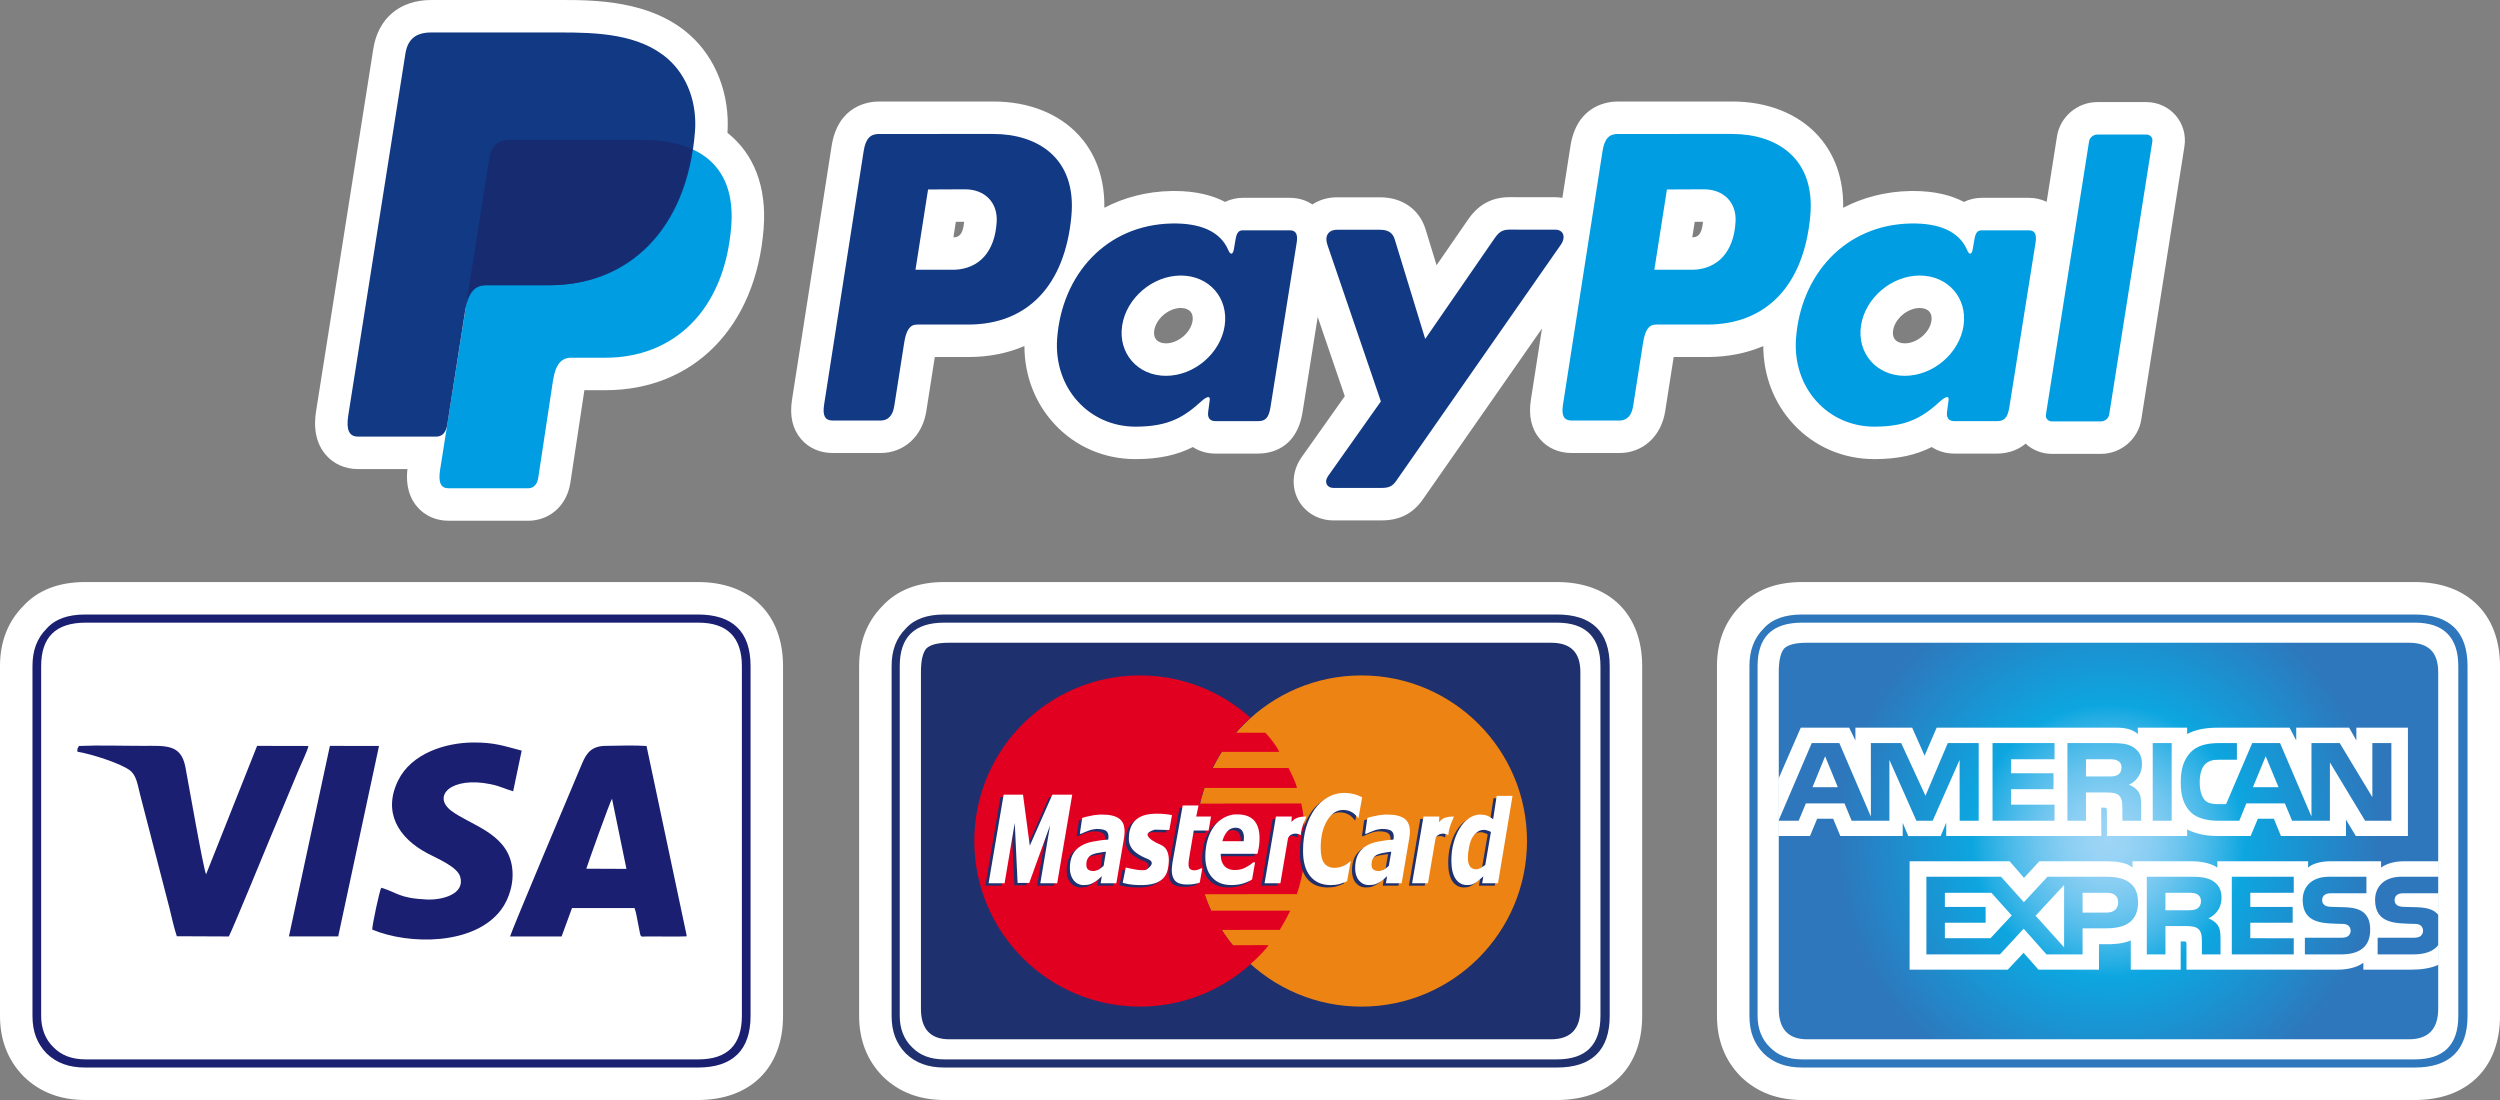
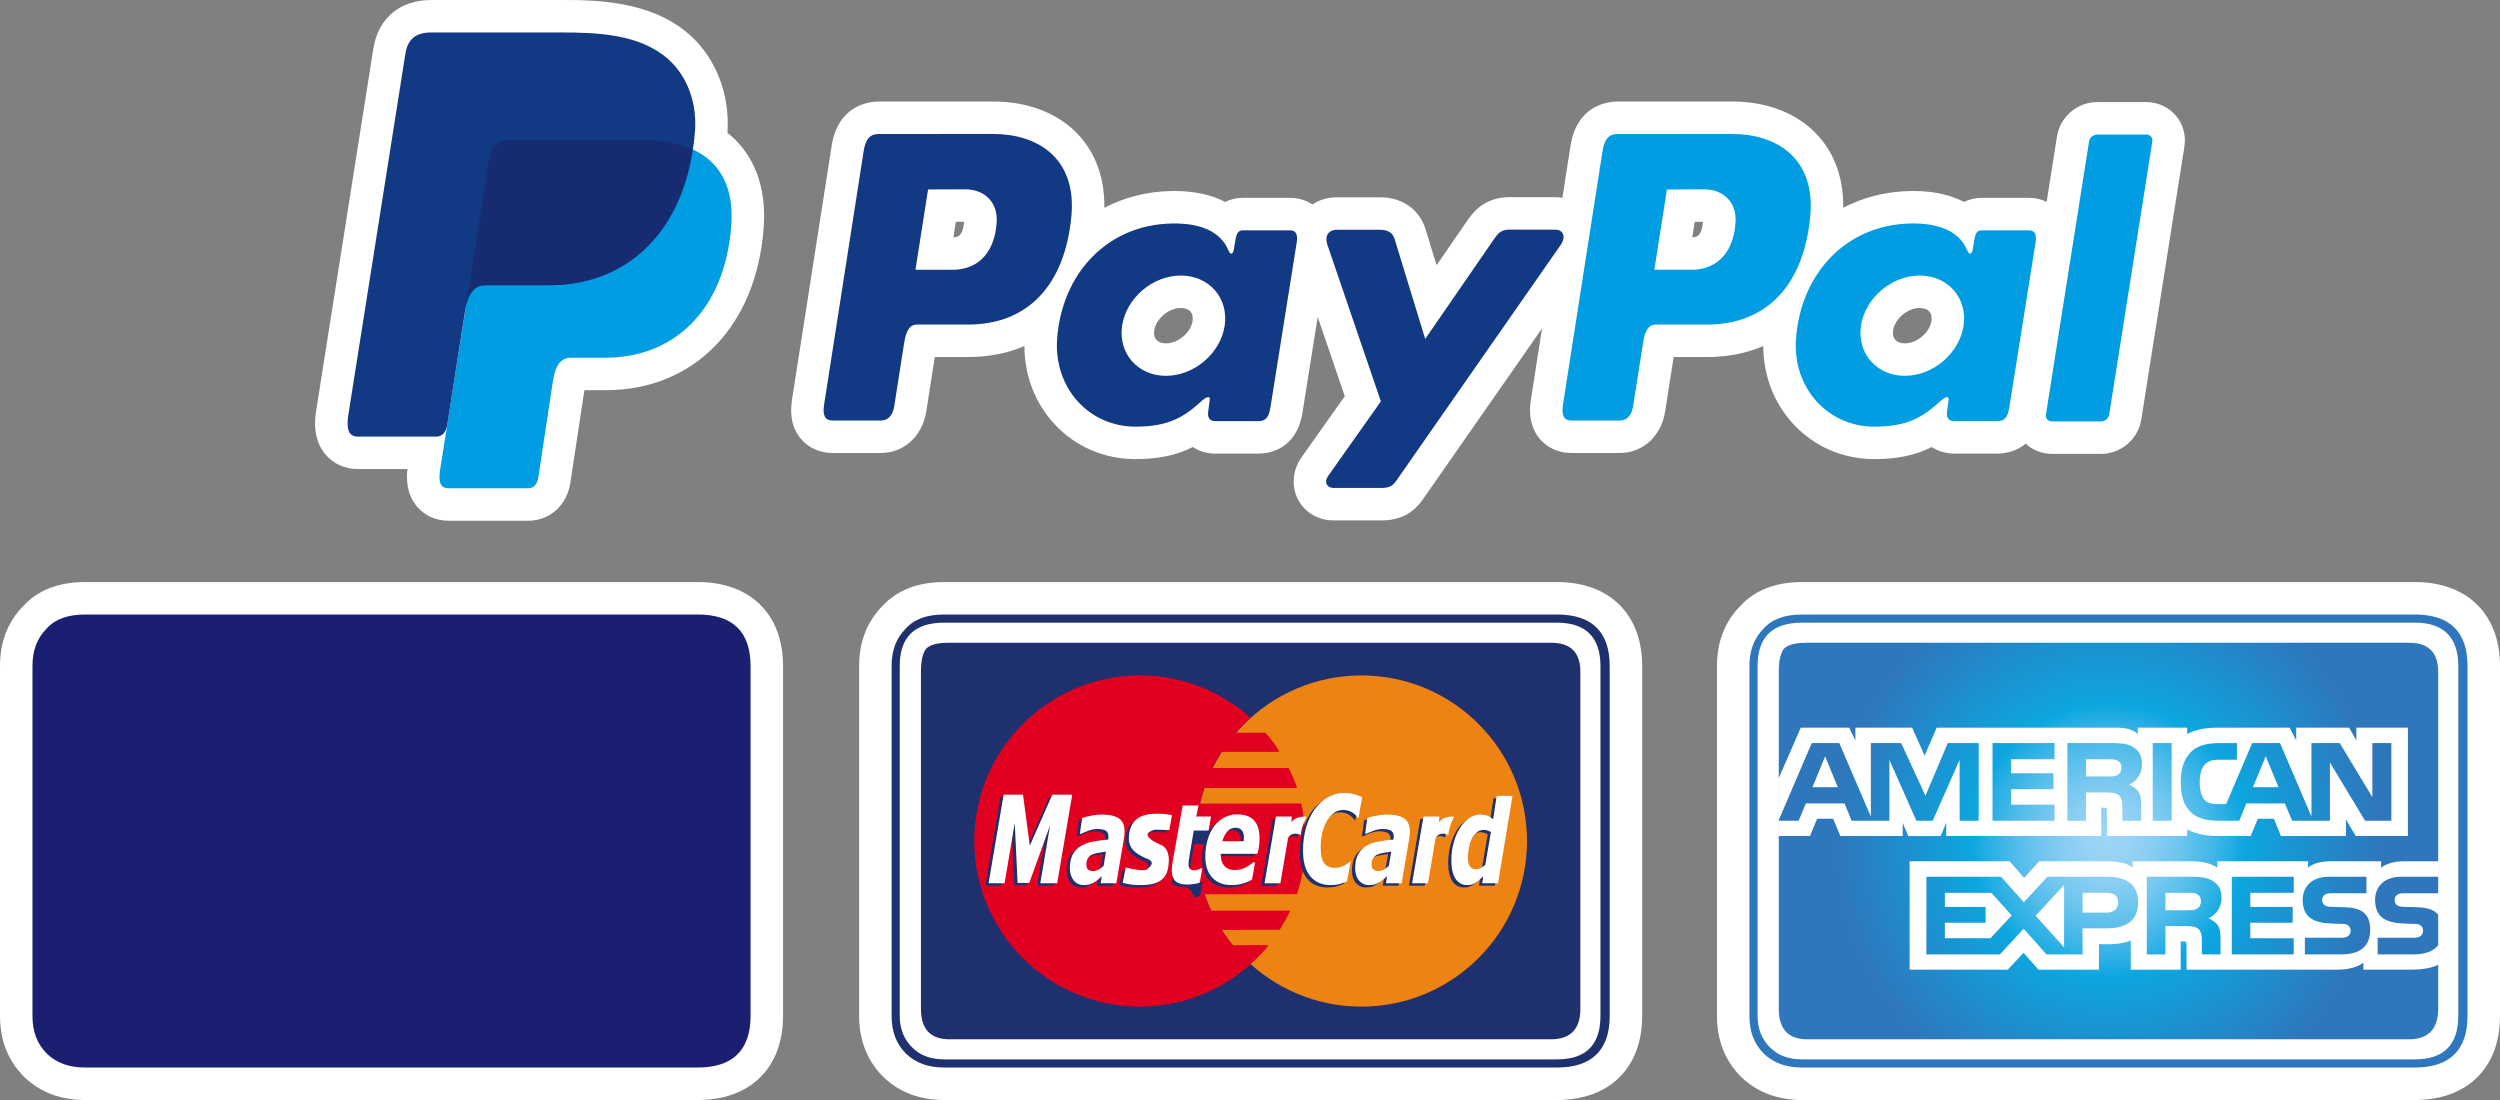
<svg xmlns="http://www.w3.org/2000/svg" version="1.1" id="Capa_1" x="0px" y="0px" width="300px" height="132px" viewBox="0 0 300 132" enable-background="new 0 0 300 132" xml:space="preserve">
  <rect x="0" y="0" width="300" height="132" fill="#808080" stroke="none" />
  <g>
    <g>
      <g>
        <path fill="#FFFFFF" d="M186.841,69.845h-73.526c-3.189,0-5.7,0.981-7.464,2.918c-1.828,1.871-2.755,4.283-2.755,7.171v41.978     c0,2.877,0.941,5.304,2.797,7.213c0.026,0.027,0.052,0.053,0.079,0.079c1.91,1.856,4.381,2.797,7.344,2.797h73.526     c6.303,0,10.219-3.866,10.219-10.088V79.934C197.06,73.71,193.144,69.845,186.841,69.845L186.841,69.845z" />
        <g>
          <path fill-rule="evenodd" clip-rule="evenodd" fill="#1E306D" d="M193.164,79.933c0-4.139-2.151-6.192-6.323-6.192h-73.526      c-2.086,0-3.617,0.554-4.628,1.694c-1.14,1.141-1.694,2.608-1.694,4.498v41.978c0,1.889,0.554,3.324,1.694,4.497      c1.174,1.141,2.673,1.695,4.628,1.695h73.526c4.172,0,6.323-2.086,6.323-6.192V79.933L193.164,79.933z" />
          <path fill-rule="evenodd" clip-rule="evenodd" fill="#FFFFFF" d="M186.84,74.719c3.455,0,5.215,1.76,5.215,5.215v41.978      c0,3.487-1.76,5.214-5.215,5.214h-73.526c-1.662,0-2.933-0.488-3.878-1.466c-0.978-0.945-1.467-2.249-1.467-3.748V79.933      c0-3.454,1.728-5.215,5.345-5.215H186.84L186.84,74.719z" />
          <path fill-rule="evenodd" clip-rule="evenodd" fill="#1E306D" d="M189.644,121.063c0,2.412-1.173,3.651-3.52,3.651h-72.222      c-2.249,0-3.389-1.239-3.389-3.651l0,0v-9.092V80.65c0-1.336,0.196-2.249,0.619-2.803c0.489-0.489,1.368-0.717,2.77-0.717l0,0      h72.222c2.347,0,3.52,1.141,3.52,3.52V121.063z" />
          <path fill="#ED8313" d="M143.497,100.922c0-10.975,8.897-19.871,19.872-19.871c10.976,0,19.871,8.896,19.871,19.871      c0,10.974-8.894,19.872-19.871,19.872C152.394,120.794,143.497,111.896,143.497,100.922L143.497,100.922z" />
          <path fill="#E10020" d="M150.058,86.13c0.01,0-1.041,0.909-1.742,1.798h3.535c0,0,1.209,1.307,1.656,2.293h-6.911      c0,0-0.669,1.052-1.115,1.942h9.14c0,0,0.836,1.563,1.018,2.389h-11.114c0,0-0.381,1.083-0.542,1.879l12.166-0.015      c0.335,1.528,1.145,5.969-0.526,10.876l-11.051,0.014c0.176,0.587,0.478,1.385,0.765,1.973h9.491      c-0.383,0.798-0.942,1.8-1.259,2.305l-6.958,0.005c0.367,0.556,0.955,1.433,1.337,1.832l4.284-0.003      c-0.803,1.11-2.165,2.261-2.165,2.261h-0.034l0.045,0.014c-3.52,3.17-8.181,5.099-13.291,5.099      c-10.976,0-19.872-8.898-19.872-19.872c0-10.975,8.896-19.871,19.872-19.871C141.888,81.05,146.54,82.971,150.058,86.13      L150.058,86.13z" />
          <path fill="#1E306D" d="M140.256,98.101l-0.32,1.788l-1.743-0.045c0,0-0.871,0.23-0.871,0.596c0,0.366,0.641,0.825,1.605,1.24      c0.963,0.412,1.008,1.556,0.918,2.336c-0.092,0.779-0.229,2.397-3.028,2.478c-1.604,0.045-2.476-0.276-2.476-0.276l0.367-1.833      c0,0,2.064,0.551,2.523,0.229c0.458-0.321,1.008-0.872,0.137-1.238c-0.871-0.366-2.292-0.963-2.292-2.43      c0-1.468,0.596-2.293,1.513-2.707C137.505,97.827,139.111,97.87,140.256,98.101L140.256,98.101z" />
          <polygon fill="#1E306D" points="126.48,106.28 124.454,106.28 125.631,99.314 123.127,106.239 121.728,106.239 121.39,99.036       120.164,106.28 118.247,106.28 120.055,95.647 122.379,95.647 123.193,101.77 125.899,95.647 128.286,95.647 126.48,106.28           " />
-           <path fill="#1E306D" d="M142.068,106.43c-0.66,0-1.131-0.15-1.414-0.425c-0.282-0.299-0.425-0.748-0.425-1.322      c0-0.15,0.016-0.297,0.032-0.425c0.015-0.15,0.047-0.321,0.062-0.512l1.219-6.807h1.901l-0.276,1.33h1.776l-0.299,1.682h-1.776      l-0.487,2.899c-0.032,0.192-0.063,0.382-0.094,0.597c-0.031,0.191-0.048,0.383-0.048,0.512c0,0.299,0.048,0.489,0.174,0.596      c0.111,0.106,0.299,0.171,0.551,0.171c0.094,0,0.219-0.021,0.377-0.065c0.157-0.063,0.299-0.106,0.391-0.171h0.158l-0.3,1.705      c-0.22,0.085-0.439,0.128-0.675,0.169C142.681,106.41,142.397,106.43,142.068,106.43L142.068,106.43z" />
+           <path fill="#1E306D" d="M142.068,106.43c-0.66,0-1.131-0.15-1.414-0.425c0-0.15,0.016-0.297,0.032-0.425c0.015-0.15,0.047-0.321,0.062-0.512l1.219-6.807h1.901l-0.276,1.33h1.776l-0.299,1.682h-1.776      l-0.487,2.899c-0.032,0.192-0.063,0.382-0.094,0.597c-0.031,0.191-0.048,0.383-0.048,0.512c0,0.299,0.048,0.489,0.174,0.596      c0.111,0.106,0.299,0.171,0.551,0.171c0.094,0,0.219-0.021,0.377-0.065c0.157-0.063,0.299-0.106,0.391-0.171h0.158l-0.3,1.705      c-0.22,0.085-0.439,0.128-0.675,0.169C142.681,106.41,142.397,106.43,142.068,106.43L142.068,106.43z" />
          <path fill="#1E306D" d="M155.705,100.509c-0.413-0.321-1.339-0.255-1.531,0.402l-0.911,5.369h-1.9l1.367-8.011h1.901      l-0.041,0.646c0.363-0.362,0.766-0.668,1.785-0.637C156.436,98.28,155.758,99.468,155.705,100.509L155.705,100.509z" />
          <path fill="#1E306D" d="M159.296,106.495c-1.051,0-1.884-0.363-2.45-1.067c-0.584-0.702-0.864-1.725-0.864-3.047      c0-1.042,0.125-1.982,0.376-2.834c0.249-0.85,0.612-1.575,1.053-2.195c0.437-0.595,0.958-1.065,1.571-1.405      c0.596-0.341,1.241-0.511,1.918-0.511c0.533,0,1.035,0.085,1.507,0.234c0.229,0.079,0.665,0.287,0.665,0.287l-0.44,2.526      c-0.22-0.28-0.441-0.499-0.667-0.66c-0.329-0.212-0.722-0.339-1.16-0.339c-0.786,0-1.429,0.425-1.935,1.277      c-0.518,0.852-0.767,1.939-0.767,3.259c0,0.853,0.142,1.473,0.422,1.855c0.283,0.363,0.694,0.554,1.226,0.554      c0.488,0,0.944-0.127,1.367-0.385c0.203-0.131,0.401-0.27,0.591-0.428l-0.441,2.411c0,0-0.229,0.112-0.338,0.15      c-0.266,0.104-0.503,0.169-0.705,0.235C160.002,106.454,159.689,106.495,159.296,106.495L159.296,106.495z" />
          <path fill="#1E306D" d="M131.158,106.005c-0.078,0.064-0.157,0.107-0.22,0.148c-0.205,0.108-0.377,0.193-0.55,0.258      c-0.174,0.043-0.41,0.085-0.723,0.085c-0.488,0-0.895-0.193-1.194-0.554c-0.315-0.382-0.471-0.874-0.471-1.47      c0-0.64,0.11-1.173,0.329-1.62c0.22-0.427,0.551-0.791,0.99-1.044c0.409-0.255,0.896-0.426,1.447-0.533l0.392-0.065      c0.456-0.085,0.927-0.148,1.445-0.17c0-0.043,0-0.085,0.015-0.148c0.016-0.066,0.016-0.129,0.016-0.214      c0-0.34-0.109-0.575-0.345-0.725c-0.237-0.128-0.581-0.191-1.037-0.191h-0.094c-0.283,0.02-0.596,0.085-0.943,0.213      c-0.377,0.15-0.659,0.255-0.848,0.363h-0.172l0.282-1.897c0.219-0.085,0.565-0.17,1.02-0.255c0.22-0.066,0.441-0.085,0.66-0.108      c0.236-0.042,0.488-0.042,0.722-0.042c0.927,0,1.602,0.17,2.043,0.49c0.439,0.32,0.644,0.832,0.644,1.534      c0,0.086,0,0.213-0.016,0.364c-0.015,0.15-0.031,0.276-0.046,0.403l-0.928,5.455h-1.886l0.143-0.852      c-0.111,0.107-0.268,0.235-0.426,0.385C131.316,105.876,131.238,105.941,131.158,106.005L131.158,106.005z M131.158,102.681      c-0.204,0.043-0.377,0.106-0.518,0.17c-0.22,0.107-0.377,0.255-0.488,0.447c-0.125,0.193-0.174,0.449-0.174,0.767      c0,0.278,0.079,0.468,0.222,0.575c0.157,0.108,0.361,0.171,0.659,0.171c0.094,0,0.188-0.02,0.299-0.063      c0.094-0.022,0.188-0.065,0.299-0.108c0.204-0.126,0.408-0.278,0.596-0.447l0.284-1.705c-0.33,0.043-0.66,0.085-0.944,0.151      C131.316,102.639,131.238,102.659,131.158,102.681L131.158,102.681z" />
          <path fill="#1E306D" d="M147.59,99.655c-0.252,0.04-0.487,0.168-0.676,0.383c-0.268,0.298-0.471,0.681-0.613,1.192h1.288h1.273      c0-0.085,0.016-0.15,0.016-0.235c0-0.063,0.015-0.148,0.015-0.213c0-0.384-0.094-0.659-0.268-0.874      c-0.173-0.189-0.408-0.296-0.738-0.296C147.794,99.612,147.683,99.633,147.59,99.655L147.59,99.655z M147.59,104.683h0.283      c0.408,0,0.801-0.085,1.178-0.278c0.362-0.192,0.69-0.405,0.959-0.639h0.22l-0.363,2.067c-0.361,0.214-0.755,0.383-1.162,0.489      c-0.345,0.107-0.723,0.15-1.116,0.172h-0.173c-1.021,0-1.791-0.3-2.341-0.917c-0.551-0.597-0.818-1.429-0.818-2.493      c0-0.724,0.094-1.406,0.267-2.005c0.174-0.617,0.44-1.149,0.77-1.618c0.33-0.448,0.722-0.788,1.21-1.066      c0.345-0.169,0.708-0.297,1.084-0.362c0.173-0.02,0.345-0.02,0.519-0.02c0.879,0,1.539,0.233,1.995,0.724      c0.439,0.468,0.659,1.193,0.659,2.129c0,0.321-0.017,0.641-0.063,0.96c-0.048,0.298-0.11,0.618-0.189,0.916h-2.922h-1.477v0.085      v0.085c0,0.554,0.157,0.981,0.44,1.298C146.788,104.471,147.135,104.64,147.59,104.683L147.59,104.683z" />
          <path fill="#1E306D" d="M165.396,106.005c-0.08,0.064-0.158,0.107-0.236,0.148c-0.19,0.108-0.378,0.193-0.551,0.258      c-0.173,0.043-0.411,0.085-0.708,0.085c-0.503,0-0.897-0.193-1.208-0.554c-0.314-0.382-0.459-0.874-0.459-1.47      c0-0.64,0.113-1.173,0.333-1.62c0.218-0.427,0.551-0.791,0.974-1.044c0.408-0.255,0.895-0.426,1.458-0.533      c0.128-0.022,0.254-0.043,0.396-0.065c0.437-0.085,0.926-0.148,1.428-0.17c0.017-0.043,0.017-0.085,0.034-0.148      c0-0.066,0.014-0.129,0.014-0.214c0-0.34-0.125-0.575-0.345-0.725c-0.237-0.128-0.58-0.191-1.038-0.191h-0.093      c-0.301,0.02-0.614,0.085-0.944,0.213c-0.378,0.15-0.658,0.255-0.848,0.363h-0.173l0.267-1.897      c0.22-0.085,0.566-0.17,1.036-0.255c0.22-0.066,0.442-0.085,0.661-0.108c0.235-0.042,0.47-0.042,0.722-0.042      c0.926,0,1.602,0.17,2.043,0.49c0.424,0.32,0.643,0.832,0.643,1.534c0,0.086,0,0.213-0.017,0.364      c-0.016,0.15-0.031,0.276-0.045,0.403l-0.928,5.455h-1.886l0.142-0.852c-0.124,0.107-0.269,0.235-0.44,0.385L165.396,106.005      L165.396,106.005z M165.396,102.681c-0.205,0.043-0.379,0.106-0.536,0.17c-0.202,0.107-0.374,0.255-0.488,0.447      c-0.108,0.193-0.174,0.449-0.174,0.767c0,0.278,0.081,0.468,0.238,0.575c0.14,0.108,0.361,0.171,0.643,0.171      c0.096,0,0.205-0.02,0.316-0.063c0.093-0.022,0.187-0.065,0.28-0.108c0.22-0.126,0.411-0.278,0.598-0.447l0.299-1.705      c-0.345,0.043-0.659,0.085-0.959,0.151C165.536,102.639,165.459,102.659,165.396,102.681L165.396,102.681z" />
          <path fill="#1E306D" d="M173.411,100.509c-0.416-0.321-1.339-0.255-1.531,0.402l-0.911,5.369h-1.899l1.366-8.011h1.9      l-0.04,0.646c0.363-0.362,0.766-0.668,1.785-0.637C174.143,98.28,173.461,99.468,173.411,100.509L173.411,100.509z" />
          <path fill-rule="evenodd" clip-rule="evenodd" fill="#1E306D" d="M177.145,99.973c-0.094,0.043-0.188,0.108-0.268,0.17      c-0.249,0.17-0.455,0.428-0.628,0.724c-0.14,0.298-0.265,0.641-0.345,1.088c-0.094,0.425-0.142,0.854-0.142,1.258      c0,0.49,0.094,0.829,0.253,1.045c0.172,0.232,0.423,0.34,0.756,0.34c0.124,0,0.25-0.023,0.375-0.085      c0.063-0.023,0.111-0.043,0.172-0.086c0.191-0.107,0.364-0.215,0.533-0.363l0.677-3.942c-0.109-0.065-0.232-0.127-0.408-0.172      c-0.157-0.063-0.298-0.085-0.423-0.085C177.491,99.866,177.317,99.908,177.145,99.973L177.145,99.973z M177.145,105.856      c-0.14,0.128-0.298,0.256-0.471,0.361c-0.157,0.085-0.315,0.171-0.455,0.213c-0.158,0.043-0.347,0.065-0.551,0.065      c-0.584,0-1.039-0.258-1.384-0.748c-0.328-0.51-0.499-1.233-0.499-2.152c0-0.766,0.077-1.492,0.264-2.153      c0.174-0.66,0.426-1.257,0.741-1.767c0.314-0.512,0.677-0.895,1.099-1.194c0.408-0.277,0.816-0.425,1.256-0.447h0.063      c0.33,0,0.613,0.042,0.848,0.128c0.238,0.085,0.488,0.234,0.739,0.427l0.422-2.794h1.899l-1.742,10.485h-1.898l0.142-0.829      C177.443,105.6,177.288,105.728,177.145,105.856L177.145,105.856z" />
          <path fill="#FFFFFF" d="M140.639,97.815l-0.32,1.787l-1.743-0.044c0,0-0.871,0.227-0.871,0.595c0,0.366,0.641,0.826,1.604,1.237      c0.964,0.415,1.01,1.559,0.918,2.34c-0.092,0.779-0.229,2.397-3.026,2.477c-1.606,0.046-2.477-0.275-2.477-0.275l0.367-1.834      c0,0,2.063,0.551,2.523,0.229c0.459-0.321,1.008-0.872,0.137-1.238c-0.871-0.367-2.292-0.965-2.292-2.431      c0-1.466,0.596-2.292,1.513-2.706C137.887,97.539,139.492,97.584,140.639,97.815L140.639,97.815z" />
          <polygon fill="#FFFFFF" points="126.862,105.995 124.835,105.995 126.014,99.027 123.508,105.953 122.11,105.953       121.772,98.749 120.547,105.995 118.63,105.995 120.436,95.361 122.761,95.361 123.576,101.484 126.281,95.361 128.669,95.361       126.862,105.995     " />
          <path fill="#FFFFFF" d="M142.45,106.143c-0.66,0-1.132-0.148-1.413-0.426c-0.284-0.297-0.426-0.746-0.426-1.32      c0-0.15,0.016-0.298,0.032-0.428c0.016-0.147,0.047-0.317,0.063-0.51l1.219-6.805h1.901l-0.277,1.328h1.777l-0.299,1.682h-1.775      l-0.488,2.901c-0.032,0.189-0.063,0.381-0.094,0.594c-0.032,0.192-0.047,0.386-0.047,0.513c0,0.297,0.047,0.49,0.172,0.597      c0.111,0.105,0.3,0.17,0.551,0.17c0.094,0,0.219-0.023,0.376-0.065c0.158-0.063,0.3-0.105,0.394-0.171h0.157l-0.299,1.707      c-0.22,0.085-0.44,0.128-0.676,0.168C143.063,106.122,142.78,106.143,142.45,106.143L142.45,106.143z" />
          <path fill="#FFFFFF" d="M156.088,100.223c-0.416-0.321-1.34-0.256-1.531,0.401l-0.912,5.371h-1.899l1.367-8.012h1.899      l-0.039,0.647c0.363-0.363,0.763-0.67,1.78-0.638C156.819,97.994,156.138,99.182,156.088,100.223L156.088,100.223z" />
          <path fill="#FFFFFF" d="M159.679,106.209c-1.053,0-1.886-0.362-2.45-1.067c-0.583-0.703-0.865-1.725-0.865-3.047      c0-1.045,0.127-1.983,0.378-2.835c0.25-0.853,0.614-1.576,1.051-2.195c0.441-0.595,0.962-1.065,1.574-1.405      c0.593-0.342,1.24-0.513,1.914-0.513c0.533,0,1.038,0.085,1.509,0.236c0.228,0.078,0.667,0.286,0.667,0.286l-0.442,2.527      c-0.22-0.28-0.439-0.501-0.665-0.66c-0.33-0.213-0.724-0.342-1.163-0.342c-0.786,0-1.43,0.428-1.933,1.279      c-0.517,0.853-0.77,1.941-0.77,3.261c0,0.852,0.143,1.472,0.425,1.853c0.282,0.362,0.69,0.555,1.226,0.555      c0.486,0,0.94-0.13,1.366-0.384c0.201-0.132,0.398-0.272,0.59-0.43l-0.442,2.412c0,0-0.229,0.112-0.338,0.15      c-0.265,0.105-0.5,0.169-0.705,0.232C160.386,106.163,160.073,106.209,159.679,106.209L159.679,106.209z" />
          <path fill="#FFFFFF" d="M131.54,105.717c-0.078,0.066-0.157,0.107-0.219,0.15c-0.204,0.107-0.377,0.192-0.55,0.255      c-0.173,0.041-0.408,0.087-0.722,0.087c-0.488,0-0.896-0.193-1.194-0.554c-0.314-0.386-0.471-0.875-0.471-1.471      c0-0.639,0.109-1.172,0.33-1.618c0.22-0.429,0.548-0.792,0.99-1.046c0.408-0.255,0.895-0.425,1.446-0.532l0.391-0.066      c0.456-0.085,0.928-0.148,1.447-0.171c0-0.042,0-0.085,0.015-0.148c0.016-0.063,0.016-0.128,0.016-0.213      c0-0.341-0.111-0.575-0.346-0.725c-0.236-0.126-0.582-0.19-1.036-0.19h-0.095c-0.282,0.021-0.596,0.084-0.942,0.212      c-0.377,0.15-0.66,0.256-0.849,0.363h-0.172l0.282-1.896c0.219-0.085,0.565-0.17,1.021-0.255      c0.219-0.065,0.44-0.086,0.659-0.108c0.237-0.043,0.488-0.043,0.723-0.043c0.928,0,1.603,0.17,2.042,0.49      c0.44,0.32,0.644,0.832,0.644,1.534c0,0.086,0,0.213-0.015,0.363c-0.016,0.15-0.032,0.278-0.048,0.405l-0.926,5.455h-1.886      l0.142-0.853c-0.111,0.107-0.267,0.235-0.425,0.385C131.697,105.589,131.619,105.655,131.54,105.717L131.54,105.717z       M131.54,102.394c-0.204,0.043-0.376,0.106-0.518,0.171c-0.219,0.104-0.378,0.254-0.486,0.446      c-0.127,0.193-0.174,0.447-0.174,0.767c0,0.277,0.078,0.468,0.219,0.575c0.157,0.106,0.362,0.171,0.66,0.171      c0.094,0,0.188-0.021,0.298-0.065c0.095-0.021,0.19-0.063,0.3-0.106c0.204-0.128,0.408-0.278,0.596-0.447l0.282-1.705      c-0.329,0.042-0.659,0.085-0.941,0.149C131.697,102.351,131.619,102.373,131.54,102.394L131.54,102.394z" />
          <path fill="#FFFFFF" d="M147.971,99.367c-0.251,0.043-0.486,0.171-0.675,0.382c-0.267,0.3-0.472,0.684-0.613,1.195h1.287h1.274      c0-0.085,0.015-0.15,0.015-0.236c0-0.062,0.015-0.148,0.015-0.211c0-0.386-0.094-0.662-0.268-0.877      c-0.172-0.189-0.407-0.296-0.738-0.296C148.175,99.325,148.067,99.345,147.971,99.367L147.971,99.367z M147.971,104.397h0.283      c0.408,0,0.802-0.085,1.178-0.278c0.361-0.193,0.692-0.405,0.957-0.64h0.22l-0.361,2.066c-0.361,0.217-0.755,0.385-1.162,0.492      c-0.345,0.105-0.723,0.148-1.116,0.171h-0.173c-1.02,0-1.791-0.299-2.341-0.917c-0.549-0.597-0.818-1.429-0.818-2.493      c0-0.725,0.095-1.407,0.269-2.005c0.172-0.617,0.439-1.151,0.768-1.619c0.33-0.447,0.724-0.787,1.21-1.064      c0.346-0.17,0.708-0.299,1.084-0.363c0.173-0.02,0.345-0.02,0.518-0.02c0.881,0,1.54,0.232,1.996,0.723      c0.439,0.469,0.66,1.193,0.66,2.132c0,0.319-0.015,0.64-0.063,0.96c-0.048,0.297-0.11,0.617-0.188,0.915h-2.924h-1.476v0.085      v0.085c0,0.554,0.157,0.981,0.44,1.299C147.171,104.184,147.516,104.354,147.971,104.397L147.971,104.397z" />
          <path fill="#FFFFFF" d="M165.775,105.717c-0.077,0.066-0.157,0.107-0.235,0.15c-0.188,0.107-0.376,0.192-0.548,0.255      c-0.174,0.041-0.41,0.087-0.708,0.087c-0.504,0-0.896-0.193-1.209-0.554c-0.315-0.386-0.458-0.875-0.458-1.471      c0-0.639,0.11-1.172,0.332-1.618c0.219-0.429,0.548-0.792,0.974-1.046c0.408-0.255,0.895-0.425,1.46-0.532      c0.126-0.024,0.251-0.043,0.391-0.066c0.442-0.085,0.929-0.148,1.432-0.171c0.015-0.042,0.015-0.085,0.03-0.148      c0-0.063,0.017-0.128,0.017-0.213c0-0.341-0.124-0.575-0.348-0.725c-0.235-0.126-0.58-0.19-1.035-0.19h-0.096      c-0.297,0.021-0.611,0.084-0.94,0.212c-0.378,0.15-0.661,0.256-0.849,0.363h-0.172l0.267-1.896      c0.22-0.085,0.563-0.17,1.036-0.255c0.22-0.065,0.438-0.086,0.658-0.108c0.238-0.043,0.471-0.043,0.724-0.043      c0.928,0,1.601,0.17,2.045,0.49c0.422,0.32,0.642,0.832,0.642,1.534c0,0.086,0,0.213-0.015,0.363      c-0.017,0.15-0.032,0.278-0.05,0.405l-0.926,5.455h-1.886l0.145-0.853c-0.129,0.107-0.268,0.235-0.441,0.385L165.775,105.717      L165.775,105.717z M165.775,102.394c-0.202,0.043-0.374,0.106-0.532,0.171c-0.202,0.104-0.379,0.254-0.486,0.446      c-0.113,0.193-0.175,0.447-0.175,0.767c0,0.277,0.079,0.468,0.237,0.575c0.14,0.106,0.362,0.171,0.644,0.171      c0.093,0,0.205-0.021,0.312-0.065c0.096-0.021,0.191-0.063,0.283-0.106c0.219-0.128,0.407-0.278,0.598-0.447l0.298-1.705      c-0.345,0.042-0.66,0.085-0.959,0.149C165.918,102.351,165.841,102.373,165.775,102.394L165.775,102.394z" />
          <path fill="#FFFFFF" d="M173.794,100.223c-0.415-0.321-1.339-0.256-1.531,0.401l-0.91,5.371h-1.901l1.367-8.012h1.899      l-0.039,0.647c0.36-0.363,0.763-0.67,1.783-0.638C174.525,97.994,173.844,99.182,173.794,100.223L173.794,100.223z" />
          <path fill-rule="evenodd" clip-rule="evenodd" fill="#FFFFFF" d="M177.528,99.687c-0.094,0.043-0.187,0.108-0.267,0.171      c-0.253,0.17-0.456,0.428-0.628,0.725c-0.142,0.296-0.268,0.64-0.345,1.087c-0.095,0.425-0.142,0.853-0.142,1.258      c0,0.49,0.094,0.83,0.249,1.042c0.175,0.235,0.426,0.343,0.756,0.343c0.129,0,0.254-0.022,0.378-0.085      c0.063-0.023,0.111-0.042,0.174-0.085c0.188-0.107,0.36-0.216,0.533-0.363l0.675-3.943c-0.11-0.065-0.235-0.13-0.408-0.172      c-0.158-0.063-0.298-0.084-0.426-0.084C177.873,99.581,177.701,99.621,177.528,99.687L177.528,99.687z M177.528,105.569      c-0.143,0.128-0.3,0.255-0.472,0.362c-0.156,0.085-0.313,0.169-0.453,0.212c-0.16,0.043-0.348,0.066-0.551,0.066      c-0.583,0-1.039-0.257-1.384-0.748c-0.33-0.51-0.504-1.235-0.504-2.152c0-0.767,0.078-1.492,0.268-2.153      c0.173-0.659,0.424-1.257,0.739-1.766c0.314-0.513,0.675-0.898,1.098-1.196c0.41-0.278,0.819-0.425,1.259-0.448h0.063      c0.327,0,0.614,0.043,0.849,0.128c0.235,0.085,0.488,0.236,0.737,0.427l0.424-2.794h1.9l-1.742,10.487h-1.9l0.139-0.831      C177.826,105.311,177.667,105.441,177.528,105.569L177.528,105.569z" />
        </g>
      </g>
      <g>
        <path fill="#FFFFFF" d="M289.781,69.845h-73.526c-3.189,0-5.7,0.981-7.464,2.918c-1.828,1.871-2.755,4.283-2.755,7.171v41.978     c0,2.877,0.941,5.304,2.797,7.213c0.026,0.027,0.052,0.053,0.079,0.079c1.91,1.856,4.381,2.797,7.344,2.797h73.526     c6.303,0,10.219-3.866,10.219-10.088V79.934C300,73.71,296.084,69.845,289.781,69.845L289.781,69.845z" />
        <g>
          <g>
            <path fill-rule="evenodd" clip-rule="evenodd" fill="#2E77BC" d="M296.104,79.933c0-4.139-2.151-6.192-6.323-6.192h-73.526       c-2.086,0-3.618,0.553-4.628,1.694c-1.141,1.142-1.695,2.608-1.695,4.498v41.978c0,1.889,0.554,3.324,1.695,4.497       c1.174,1.141,2.673,1.695,4.628,1.695h73.526c4.172,0,6.323-2.086,6.323-6.192V79.933L296.104,79.933z" />
            <path fill-rule="evenodd" clip-rule="evenodd" fill="#FFFFFF" d="M289.781,74.718c3.455,0,5.215,1.761,5.215,5.215v41.978       c0,3.487-1.76,5.214-5.215,5.214h-73.526c-1.662,0-2.933-0.488-3.879-1.466c-0.977-0.945-1.466-2.249-1.466-3.748V79.933       c0-3.454,1.727-5.215,5.345-5.215H289.781L289.781,74.718z" />
            <radialGradient id="SVGID_1_" cx="259.824" cy="104.645" r="33.516" gradientTransform="matrix(0.974 0 0 0.974 -0.057 -1.005)" gradientUnits="userSpaceOnUse">
              <stop offset="0" style="stop-color:#9DD5F6" />
              <stop offset="0.071" style="stop-color:#98D3F5" />
              <stop offset="0.158" style="stop-color:#89CEF3" />
              <stop offset="0.252" style="stop-color:#70C6EF" />
              <stop offset="0.351" style="stop-color:#4EBBEA" />
              <stop offset="0.455" style="stop-color:#23ADE3" />
              <stop offset="0.5" style="stop-color:#0DA6E0" />
              <stop offset="1" style="stop-color:#2E77BC" />
            </radialGradient>
            <path fill-rule="evenodd" clip-rule="evenodd" fill="url(#SVGID_1_)" d="M292.584,121.063c0,2.412-1.174,3.651-3.52,3.651       h-72.222c-2.249,0-3.389-1.239-3.389-3.651l0,0v-9.092V80.65c0-1.336,0.195-2.249,0.619-2.803       c0.489-0.489,1.369-0.717,2.77-0.717l0,0h72.222c2.347,0,3.52,1.141,3.52,3.52V121.063z" />
          </g>
          <g>
            <path fill="#FFFFFF" d="M220.539,94.467l-1.524-3.715l-1.516,3.715 M254.123,92.987c-0.305,0.186-0.668,0.192-1.101,0.192       h-2.706v-2.07h2.743c0.387,0,0.793,0.017,1.056,0.168c0.288,0.136,0.467,0.425,0.467,0.823       C254.582,92.51,254.412,92.837,254.123,92.987z M273.426,94.467l-1.542-3.715l-1.533,3.715H273.426z M237.445,98.488h-2.284       l-0.009-7.298l-3.23,7.298h-1.956l-3.238-7.304v7.304h-4.53l-0.856-2.078h-4.638l-0.865,2.078h-2.419l3.989-9.318h3.309       l3.788,8.822v-8.822h3.635l2.915,6.322l2.678-6.322h3.709L237.445,98.488L237.445,98.488z M246.545,98.488h-7.441v-9.318h7.441       v1.94h-5.213v1.68h5.088v1.91h-5.088v1.861h5.213V98.488z M257.036,91.678c0,1.486-0.991,2.254-1.569,2.485       c0.487,0.185,0.904,0.513,1.102,0.784c0.314,0.463,0.368,0.877,0.368,1.709v1.831h-2.246l-0.009-1.175       c0-0.561,0.054-1.367-0.352-1.815c-0.325-0.327-0.821-0.399-1.623-0.399h-2.391v3.389h-2.227v-9.318h5.123       c1.138,0,1.977,0.03,2.697,0.446C256.613,90.032,257.036,90.639,257.036,91.678z M260.6,98.488h-2.273v-9.318h2.273V98.488z        M286.967,98.488h-3.156l-4.222-6.994v6.994h-4.537l-0.867-2.078h-4.626l-0.842,2.078h-2.607c-1.083,0-2.453-0.239-3.23-1.03       c-0.783-0.792-1.19-1.863-1.19-3.558c0-1.382,0.243-2.645,1.201-3.643c0.72-0.744,1.847-1.087,3.383-1.087h2.157v1.996h-2.112       c-0.812,0-1.271,0.121-1.714,0.552c-0.38,0.392-0.64,1.134-0.64,2.111c0,0.999,0.198,1.718,0.612,2.189       c0.343,0.369,0.966,0.48,1.552,0.48h1l3.139-7.328h3.337l3.771,8.814v-8.814h3.391l3.916,6.491v-6.491h2.281V98.488       L286.967,98.488z M213.396,100.318h3.805l0.858-2.07h1.922l0.856,2.07h7.488v-1.582l0.668,1.59h3.887l0.668-1.614v1.607h18.608       l-0.009-3.398h0.36c0.252,0.009,0.326,0.032,0.326,0.448v2.95h9.625v-0.791c0.776,0.416,1.983,0.791,3.572,0.791h4.049       l0.866-2.07h1.921l0.848,2.07h7.802v-1.967l1.182,1.967h6.253V87.322h-6.188v1.535l-0.867-1.535h-6.349v1.535l-0.796-1.535       h-8.576c-1.436,0-2.698,0.201-3.717,0.759v-0.759h-5.919v0.759c-0.649-0.576-1.533-0.759-2.515-0.759h-21.623l-1.451,3.356       l-1.49-3.356h-6.811v1.535l-0.748-1.535h-5.809l-2.697,6.179L213.396,100.318L213.396,100.318z" />
            <path fill="#FFFFFF" d="M292.641,107.191h-4.06c-0.405,0-0.674,0.015-0.901,0.169c-0.235,0.151-0.326,0.374-0.326,0.671       c0,0.351,0.199,0.59,0.488,0.694c0.235,0.082,0.487,0.106,0.858,0.106l1.207,0.032c1.218,0.03,2.032,0.239,2.527,0.75       c0.091,0.071,0.144,0.151,0.207,0.231 M292.641,113.336c-0.541,0.791-1.595,1.192-3.023,1.192h-4.301v-1.999h4.284       c0.425,0,0.722-0.056,0.901-0.231c0.155-0.143,0.264-0.354,0.264-0.608c0-0.271-0.108-0.486-0.273-0.616       c-0.161-0.142-0.396-0.207-0.784-0.207c-2.091-0.071-4.7,0.065-4.7-2.885c0-1.352,0.858-2.775,3.195-2.775h4.436v-1.854h-4.122       c-1.245,0-2.148,0.298-2.788,0.761v-0.761h-6.097c-0.974,0-2.119,0.242-2.661,0.761v-0.761h-10.887v0.761       c-0.867-0.625-2.33-0.761-3.004-0.761H255.9v0.761c-0.686-0.664-2.211-0.761-3.14-0.761h-8.038l-1.839,1.99l-1.723-1.99       h-12.006v13.005h11.781l1.895-2.021l1.785,2.021l7.262,0.006v-3.059h0.714c0.963,0.015,2.099-0.024,3.102-0.457v3.51h5.989       v-3.389h0.289c0.369,0,0.405,0.015,0.405,0.383v3.006h18.195c1.155,0,2.362-0.296,3.032-0.832v0.832h5.771       c1.201,0,2.374-0.168,3.266-0.6V113.336L292.641,113.336z M283.756,109.612c0.433,0.448,0.666,1.015,0.666,1.975       c0,2.006-1.252,2.942-3.499,2.942h-4.339v-1.999h4.321c0.422,0,0.722-0.056,0.91-0.231c0.153-0.143,0.263-0.354,0.263-0.608       c0-0.271-0.119-0.487-0.272-0.616c-0.17-0.142-0.406-0.207-0.793-0.207c-2.083-0.071-4.691,0.065-4.691-2.885       c0-1.352,0.85-2.775,3.185-2.775h4.465v1.984h-4.086c-0.405,0-0.668,0.015-0.892,0.168c-0.244,0.151-0.334,0.376-0.334,0.671       c0,0.352,0.207,0.591,0.487,0.694c0.236,0.081,0.488,0.105,0.867,0.105l1.199,0.033       C282.422,108.892,283.252,109.101,283.756,109.612z M263.658,109.037c-0.298,0.177-0.667,0.192-1.1,0.192h-2.706v-2.093h2.742       c0.397,0,0.794,0.009,1.064,0.169c0.289,0.151,0.461,0.439,0.461,0.838C264.119,108.541,263.947,108.862,263.658,109.037z        M265.003,110.196c0.496,0.184,0.901,0.511,1.092,0.783c0.314,0.456,0.36,0.88,0.368,1.702v1.848h-2.236v-1.167       c0-0.561,0.054-1.391-0.36-1.824c-0.325-0.334-0.821-0.413-1.634-0.413h-2.38v3.405h-2.238v-9.321h5.143       c1.128,0,1.949,0.05,2.679,0.44c0.703,0.425,1.145,1.006,1.145,2.07C266.582,109.205,265.589,109.964,265.003,110.196z        M267.816,105.208h7.434v1.928h-5.216v1.694h5.088v1.901h-5.088v1.854l5.216,0.009v1.935h-7.434V105.208z M252.789,109.509       h-2.878v-2.374h2.904c0.804,0,1.362,0.328,1.362,1.142C254.177,109.085,253.645,109.509,252.789,109.509z M247.692,113.68       l-3.42-3.797l3.42-3.676V113.68z M238.861,112.585h-5.476v-1.854h4.89v-1.901h-4.89v-1.694h5.584l2.437,2.716L238.861,112.585z        M256.568,108.278c0,2.59-1.932,3.124-3.879,3.124h-2.779v3.127h-4.329l-2.742-3.086l-2.85,3.086h-8.822v-9.321h8.958       l2.741,3.056l2.833-3.056h7.117C254.582,105.208,256.568,105.697,256.568,108.278z" />
          </g>
        </g>
      </g>
      <g>
        <path fill="#FFFFFF" d="M83.745,69.845H10.219c-3.189,0-5.7,0.981-7.464,2.918C0.927,74.633,0,77.045,0,79.934v41.978     c0,2.877,0.941,5.304,2.797,7.213c0.026,0.027,0.052,0.053,0.079,0.079c1.91,1.856,4.381,2.797,7.344,2.797h73.526     c6.303,0,10.219-3.866,10.219-10.088V79.934C93.964,73.71,90.048,69.845,83.745,69.845L83.745,69.845z" />
        <g>
          <path fill-rule="evenodd" clip-rule="evenodd" fill="#1A1F71" d="M90.068,79.934c0-4.139-2.151-6.193-6.323-6.193H10.219      c-2.086,0-3.618,0.554-4.628,1.695c-1.14,1.141-1.694,2.607-1.694,4.498v41.978c0,1.889,0.554,3.324,1.694,4.497      c1.174,1.141,2.673,1.695,4.628,1.695h73.526c4.172,0,6.323-2.086,6.323-6.192V79.934L90.068,79.934z" />
-           <path fill-rule="evenodd" clip-rule="evenodd" fill="#FFFFFF" d="M83.81,74.719c3.455,0,5.215,1.761,5.215,5.215v41.978      c0,3.487-1.76,5.214-5.215,5.214H10.285c-1.662,0-2.934-0.488-3.879-1.466c-0.977-0.945-1.467-2.249-1.467-3.748V79.934      c0-3.454,1.728-5.215,5.345-5.215H83.81L83.81,74.719z" />
          <path fill-rule="evenodd" clip-rule="evenodd" fill="#1A1F71" d="M82.39,112.362v-0.149l-4.806-22.695      c-1.462-0.106-3.383-0.03-4.885-0.015c-1.681,0.017-2.29,0.811-2.827,2.062c-0.538,1.256-8.612,20.413-8.665,20.81l6.185,0      l1.25-3.411l7.504,0.003c0.208,0.552,0.323,1.409,0.45,2.002c0.348,1.628,0.123,1.424,0.945,1.411      C79.145,112.352,80.795,112.427,82.39,112.362L82.39,112.362z M9.287,89.866v0.337c1.679,0.274,5.137,1.383,6.272,2.217      c0.821,0.604,0.945,1.726,1.256,2.939l3.514,13.586c0.273,1.084,0.539,2.378,0.889,3.403l6.242,0.027      c0.515-0.994,4.297-10.212,4.807-11.445l3.581-8.57c0.251-0.615,1.076-2.318,1.164-2.843l-6.16-0.013l-6.12,15.41      c-0.299-0.474-2.172-11.266-2.486-12.877c-0.536-2.752-2.317-2.536-5.101-2.534c-2.503,0.002-5.197-0.096-7.675,0.012      L9.287,89.866L9.287,89.866z M45.748,106.529c1.924,0.563,2.113,1.264,5.483,1.413c1.783,0.078,4.611-0.615,3.993-2.732      c-0.35-1.202-2.68-2.146-3.946-2.818c-3.514-1.866-5.375-4.963-3.481-8.777c1.568-3.159,5.579-4.503,9.007-4.516      c2.571-0.01,3.628,0.414,5.799,0.974l-1.025,4.884c-0.918-0.269-1.573-0.618-2.654-0.844c-4.775-0.997-7.125,1.411-4.755,3.192      c2.232,1.677,6.448,2.61,7.219,6.387c0.426,2.086-0.3,4.199-1.246,5.466c-3.22,4.315-11.113,4.23-15.476,2.391      C44.666,110.984,45.535,106.906,45.748,106.529L45.748,106.529z M34.673,112.364l4.914-22.858l5.895,0.007l-4.897,22.858      L34.673,112.364L34.673,112.364z M70.359,104.245c0.133-0.48,2.852-8.081,3.083-8.403l1.731,8.423L70.359,104.245z" />
        </g>
      </g>
    </g>
    <g>
      <g>
        <path fill="#FFFFFF" d="M261.094,13.865c-0.876-1.026-2.164-1.614-3.534-1.614h-5.891c-2.385,0-4.461,1.765-4.829,4.106     l-1.242,7.862c-0.651-0.314-1.386-0.48-2.168-0.48h-5.611c-0.703,0-1.449,0.15-2.139,0.494c-1.485-0.778-3.46-1.314-6.082-1.314     c0,0,0,0,0,0c-0.135,0-0.27,0.001-0.407,0.004c-2.929,0.06-5.637,0.77-8.007,2.012c0.066-4.305-1.567-7.069-3.028-8.672     c-2.398-2.632-6.048-4.082-10.277-4.082h-13.754c-1.134,0-4.894,0.386-5.671,5.347l-0.969,6.212     c-0.277-0.045-0.559-0.075-0.85-0.075l-5.499-0.006c-0.001,0-0.003,0-0.004,0h-0.006c-3.106,0-4.48,1.992-5.067,2.842     l-3.671,5.326l-1.308-4.275c-0.742-2.427-2.791-3.876-5.482-3.876h-5.157c-1.097,0-2.116,0.302-2.958,0.856     c-0.773-0.517-1.705-0.793-2.716-0.793h-5.612c-0.703,0-1.448,0.15-2.139,0.494c-1.485-0.778-3.46-1.314-6.082-1.314c0,0,0,0,0,0     c-0.135,0-0.27,0.001-0.407,0.004c-2.929,0.06-5.636,0.77-8.006,2.012c0.066-4.305-1.567-7.068-3.028-8.671     c-2.398-2.632-6.048-4.082-10.277-4.082h-13.753c-1.134,0-4.895,0.386-5.671,5.348L95.041,47.97     c-0.302,1.937,0.063,3.524,1.085,4.718c0.923,1.079,2.272,1.673,3.796,1.673h5.746c2.814,0,5.019-2.012,5.487-5.007l1.021-6.51     h4.04c2.477-0.007,4.728-0.46,6.712-1.321c0.012,3.559,1.277,6.854,3.623,9.38c2.51,2.703,5.958,4.191,9.71,4.191     c2.912,0,5.054-0.522,6.879-1.449c0.777,0.512,1.711,0.785,2.722,0.785h5.104c1.367,0,4.624-0.483,5.337-4.96l1.822-11.437     l3.248,9.51l-5.183,7.326c-1.087,1.538-1.255,3.473-0.437,5.052c0.806,1.558,2.432,2.525,4.243,2.525h5.819     c2.134,0,3.746-0.824,4.926-2.518l14.298-20.511l-1.334,8.553c-0.302,1.936,0.063,3.524,1.086,4.718     c0.924,1.079,2.272,1.673,3.796,1.673h5.746c2.814,0,5.019-2.012,5.487-5.007l1.021-6.511h4.04     c2.478-0.007,4.728-0.46,6.712-1.321c0.012,3.559,1.276,6.854,3.622,9.38c2.51,2.703,5.958,4.191,9.71,4.191     c2.912,0,5.054-0.522,6.879-1.449c0.777,0.512,1.711,0.785,2.721,0.785h5.104c0.798,0,2.238-0.164,3.442-1.19     c0.849,0.784,1.973,1.225,3.159,1.225h5.891c2.384,0,4.46-1.765,4.829-4.105l5.181-32.791     C262.342,16.235,261.964,14.884,261.094,13.865z M114.458,28.476h-0.048l0.291-1.858l0.995-0.005     C115.55,28.348,114.918,28.455,114.458,28.476z M143.108,38.508c-0.21,1.41-1.733,2.695-3.195,2.695     c-0.501,0-0.912-0.156-1.156-0.439c-0.292-0.338-0.296-0.79-0.249-1.11c0.21-1.41,1.733-2.694,3.195-2.694     c0.501,0,0.912,0.156,1.156,0.439C143.15,37.738,143.155,38.189,143.108,38.508z M203.121,28.476h-0.048l0.291-1.858l0.995-0.005     C204.214,28.347,203.581,28.454,203.121,28.476z M231.771,38.508c-0.21,1.41-1.733,2.695-3.195,2.695     c-0.501,0-0.912-0.156-1.156-0.439c-0.292-0.339-0.297-0.791-0.249-1.11c0.21-1.409,1.733-2.694,3.196-2.694     c0.501,0,0.912,0.156,1.156,0.439C231.814,37.738,231.819,38.189,231.771,38.508z" />
        <g>
          <g>
            <path fill-rule="evenodd" clip-rule="evenodd" fill="#113984" d="M119.216,16.077c5.206,0,10.008,2.823,9.35,9.861       c-0.779,8.343-5.276,12.991-12.348,13.009h-6.17c-0.889,0-1.317,0.722-1.55,2.211l-1.191,7.594       c-0.179,1.147-0.767,1.713-1.638,1.713h-5.746c-0.916,0-1.236-0.586-1.032-1.895l4.749-30.44       c0.234-1.497,0.806-2.054,1.821-2.054H119.216L119.216,16.077z M109.857,32.371l4.68,0.001c2.926-0.11,4.871-2.137,5.067-5.793       c0.121-2.258-1.404-3.873-3.831-3.862l-4.406,0.02L109.857,32.371L109.857,32.371z M144.186,48.132       c0.525-0.476,1.06-0.726,0.982-0.136l-0.186,1.411c-0.098,0.735,0.195,1.128,0.882,1.128h5.104c0.858,0,1.278-0.348,1.49-1.677       l3.145-19.743c0.158-0.992-0.082-1.479-0.835-1.479h-5.612c-0.506,0-0.751,0.285-0.884,1.058l-0.208,1.215       c-0.109,0.634-0.399,0.744-0.668,0.106c-0.953-2.255-3.382-3.266-6.788-3.196c-7.874,0.162-13.182,6.139-13.75,13.8       c-0.439,5.927,3.809,10.58,9.405,10.58C140.324,51.198,142.14,49.987,144.186,48.132L144.186,48.132z M139.914,45.099       c-3.389,0-5.751-2.703-5.258-6.017c0.493-3.314,3.66-6.017,7.048-6.017c3.389,0,5.751,2.703,5.258,6.017       C146.469,42.396,143.303,45.099,139.914,45.099L139.914,45.099z M165.599,27.572h-5.157c-1.068,0-1.503,0.782-1.163,1.777       l6.426,18.82l-6.332,8.951c-0.529,0.748-0.121,1.431,0.625,1.431h5.819c0.869,0,1.292-0.222,1.729-0.849l19.765-28.353       c0.609-0.874,0.322-1.788-0.676-1.788l-5.501-0.006c-0.945-0.002-1.323,0.373-1.865,1.158l-8.244,11.96l-3.668-11.981       C167.13,27.954,166.591,27.572,165.599,27.572z" />
          </g>
          <g>
            <path fill-rule="evenodd" clip-rule="evenodd" fill="#009DE2" d="M207.88,16.077c5.206,0,10.008,2.823,9.351,9.861       c-0.779,8.343-5.276,12.991-12.348,13.009h-6.169c-0.89,0-1.318,0.722-1.551,2.211l-1.191,7.594       c-0.179,1.147-0.767,1.713-1.638,1.713h-5.746c-0.916,0-1.236-0.586-1.032-1.895l4.749-30.44       c0.234-1.497,0.806-2.054,1.821-2.054H207.88L207.88,16.077z M198.521,32.371l4.68,0.001c2.926-0.11,4.872-2.137,5.067-5.793       c0.121-2.258-1.404-3.873-3.832-3.862l-4.405,0.02L198.521,32.371L198.521,32.371z M232.849,48.132       c0.524-0.476,1.06-0.726,0.982-0.136l-0.187,1.411c-0.097,0.735,0.196,1.128,0.882,1.128h5.104       c0.859,0,1.279-0.348,1.491-1.677l3.145-19.743c0.158-0.992-0.082-1.479-0.836-1.479h-5.611c-0.507,0-0.752,0.285-0.884,1.058       l-0.209,1.215c-0.109,0.634-0.399,0.744-0.668,0.106c-0.953-2.255-3.382-3.266-6.788-3.196       c-7.873,0.162-13.181,6.139-13.749,13.8c-0.439,5.927,3.809,10.58,9.404,10.58C228.988,51.198,230.804,49.987,232.849,48.132       L232.849,48.132z M228.578,45.099c-3.389,0-5.751-2.703-5.259-6.017c0.494-3.314,3.66-6.017,7.049-6.017       c3.389,0,5.751,2.703,5.258,6.017C235.133,42.396,231.967,45.099,228.578,45.099L228.578,45.099z M252.123,50.569h-5.891       c-0.468,0-0.793-0.367-0.722-0.815l5.18-32.793c0.071-0.449,0.512-0.815,0.98-0.815h5.891c0.468,0,0.793,0.366,0.722,0.815       l-5.181,32.793C253.032,50.203,252.591,50.569,252.123,50.569z" />
          </g>
        </g>
      </g>
      <g>
        <path fill="#FFFFFF" d="M67.204,0H51.761c-3.782,0-6.384,2.189-6.963,5.855l-6.85,43.371c-0.132,0.838-0.535,3.388,1.13,5.337     c0.95,1.111,2.325,1.724,3.873,1.724h5.941c-0.122,1.047-0.165,2.965,1.168,4.525c0.923,1.08,2.254,1.674,3.748,1.674h9.673     c0.117,0,0.233-0.005,0.35-0.016c2.417-0.218,4.229-2.005,4.614-4.554l1.681-11.093h2.526c10.613,0,18.065-7.611,18.984-19.389     c0.388-4.972-1.138-8.956-4.34-11.496c0.31-4.591-1.385-8.982-4.557-11.779C78.024,0,71.251,0,67.204,0L67.204,0z" />
        <g>
          <path fill-rule="evenodd" clip-rule="evenodd" fill="#009DE2" d="M61.403,16.768h15.428c8.282,0,11.401,4.193,10.919,10.363      c-0.794,10.171-6.943,15.796-15.1,15.796h-4.118c-1.118,0-1.87,0.739-2.174,2.747l-1.767,11.66      c-0.115,0.757-0.513,1.202-1.111,1.256h-9.673c-0.91,0-1.234-0.697-0.996-2.205l5.908-37.404      C58.954,17.482,59.774,16.768,61.403,16.768z" />
          <path fill-rule="evenodd" clip-rule="evenodd" fill="#113984" d="M51.758,3.896h15.443c4.35,0,9.508,0.141,12.959,3.185      c2.305,2.033,3.515,5.273,3.236,8.75c-0.947,11.791-8,18.396-17.459,18.396H58.32c-1.296,0-2.156,0.859-2.521,3.185      l-2.125,13.521c-0.138,0.877-0.518,1.393-1.212,1.456h-9.513c-1.055,0-1.431-0.807-1.155-2.556l6.85-43.372      C48.918,4.724,49.869,3.896,51.758,3.896z" />
          <path fill-rule="evenodd" clip-rule="evenodd" fill="#172C70" d="M56.02,36.05l2.697-17.069      c0.237-1.499,1.057-2.213,2.686-2.213h15.428c2.554,0,4.617,0.399,6.234,1.134c-1.55,10.495-8.338,16.325-17.227,16.325h-7.617      C57.219,34.227,56.47,34.74,56.02,36.05z" />
        </g>
      </g>
    </g>
  </g>
</svg>